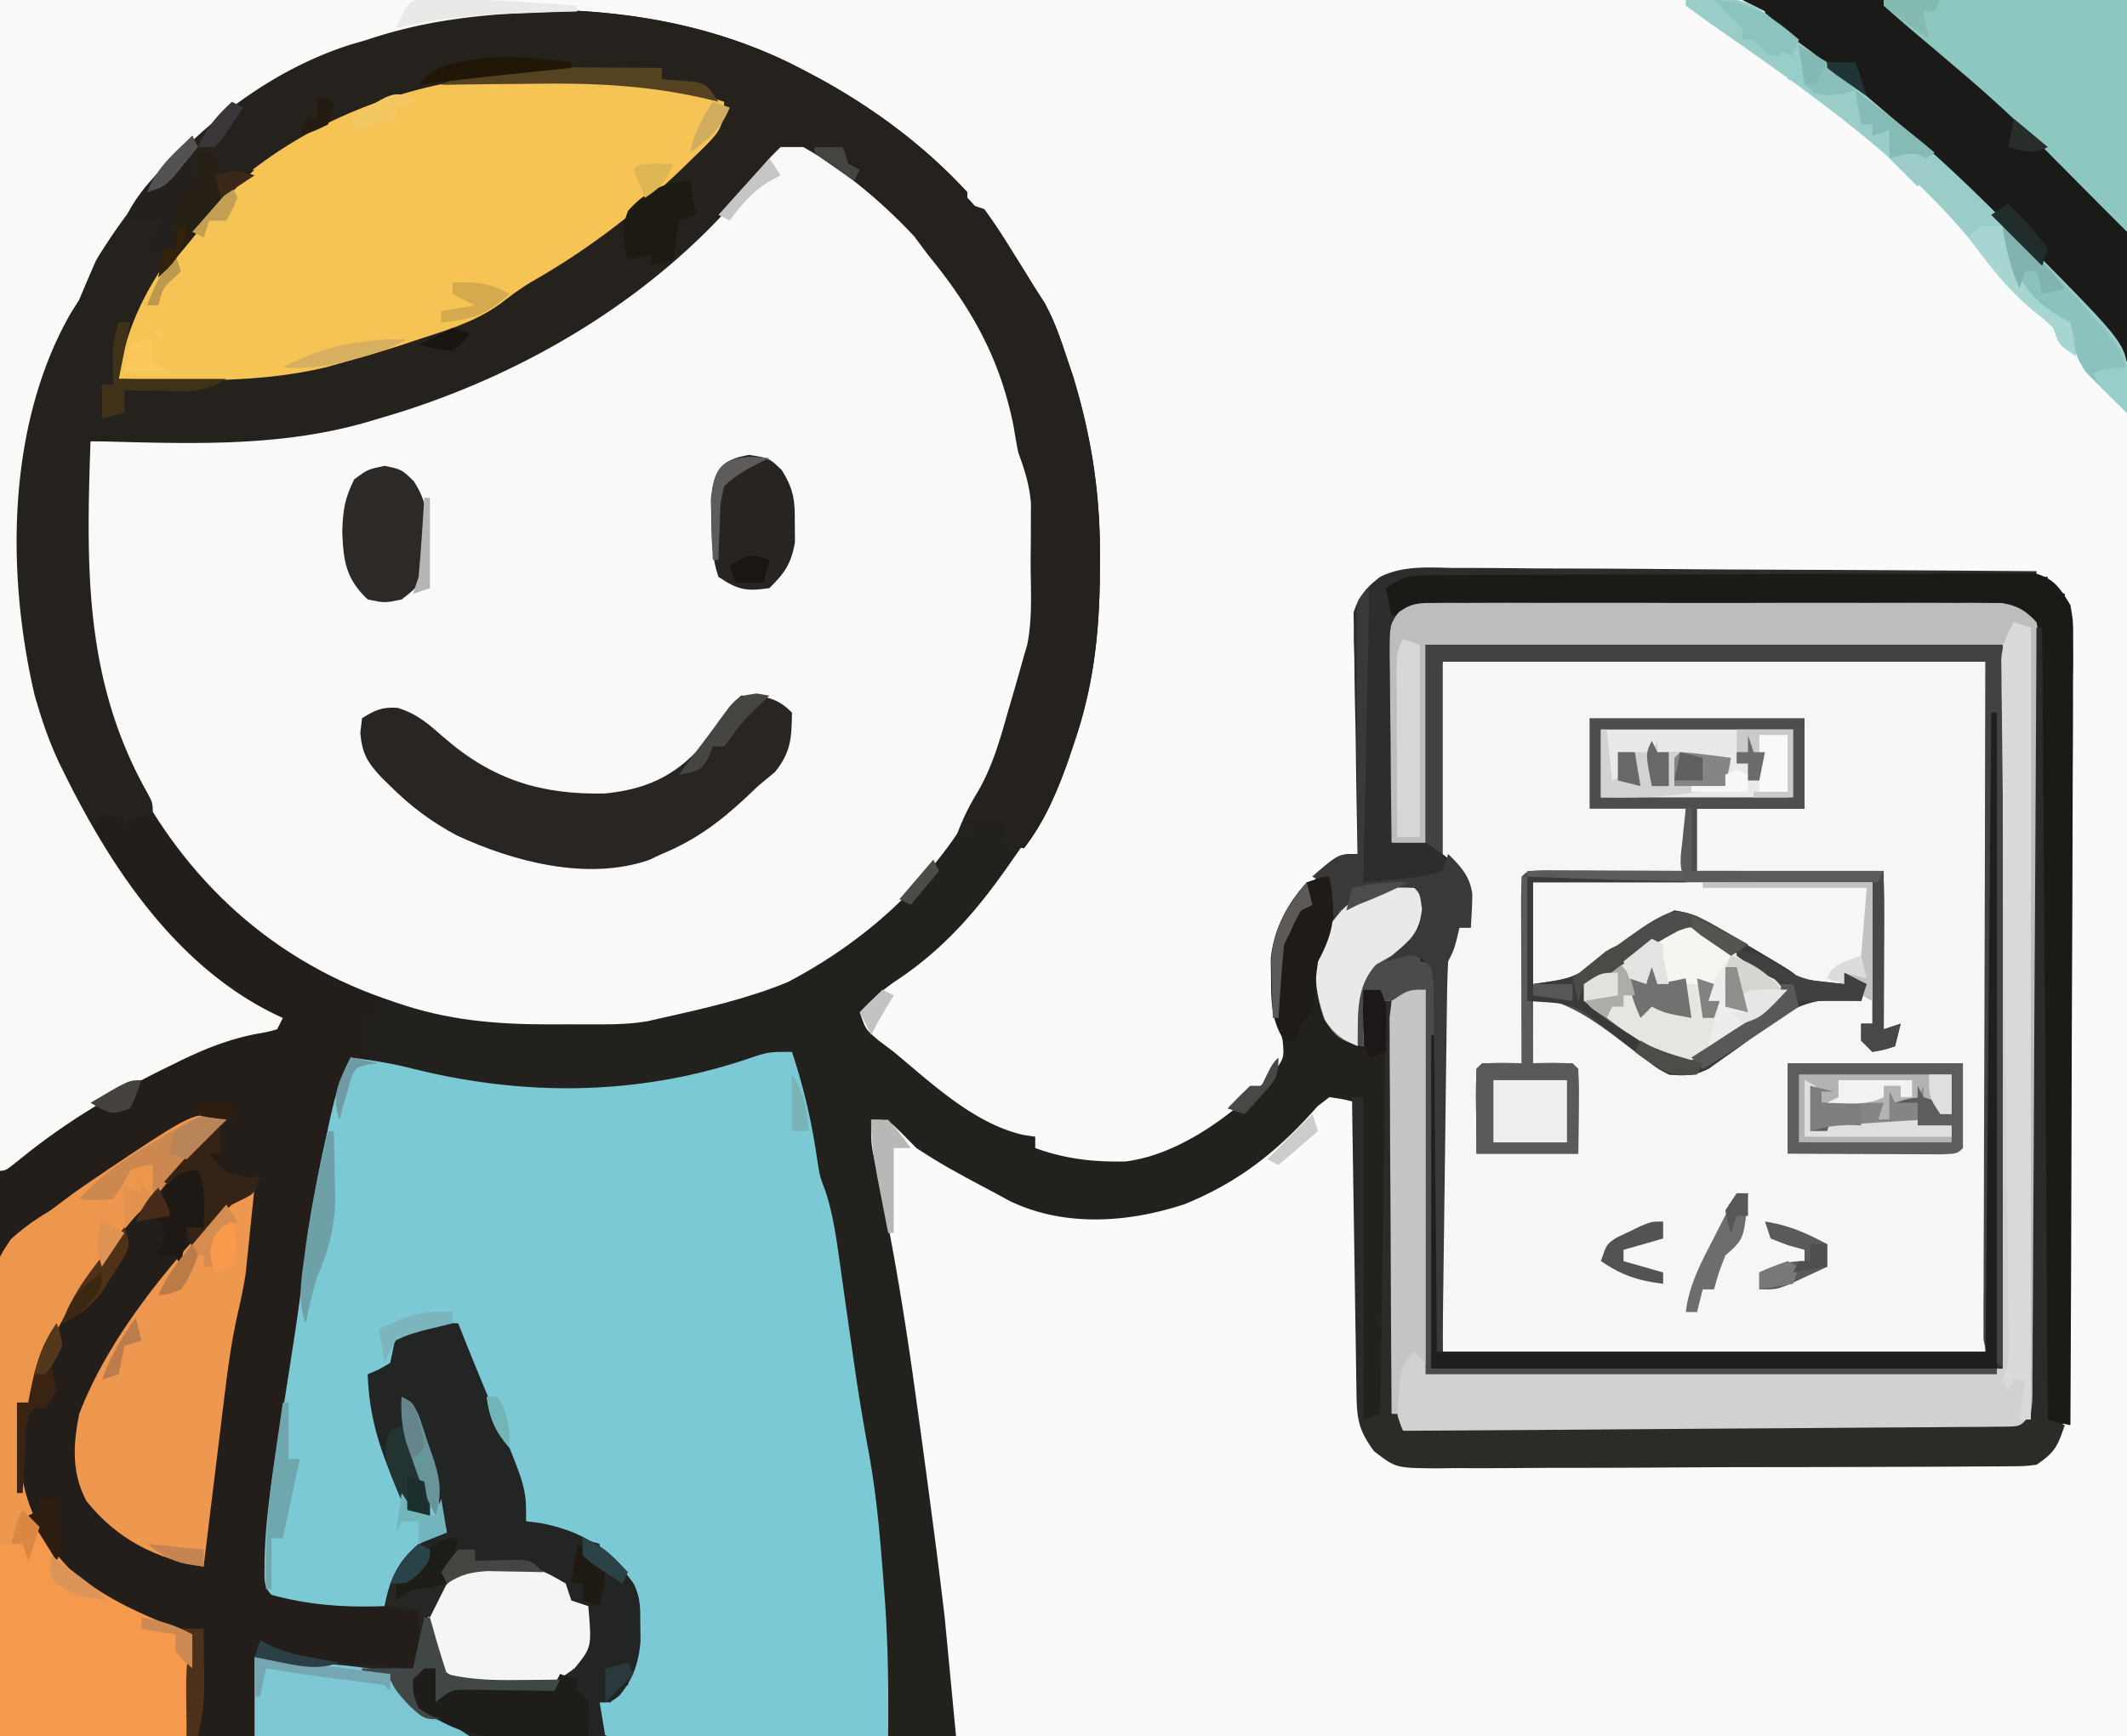
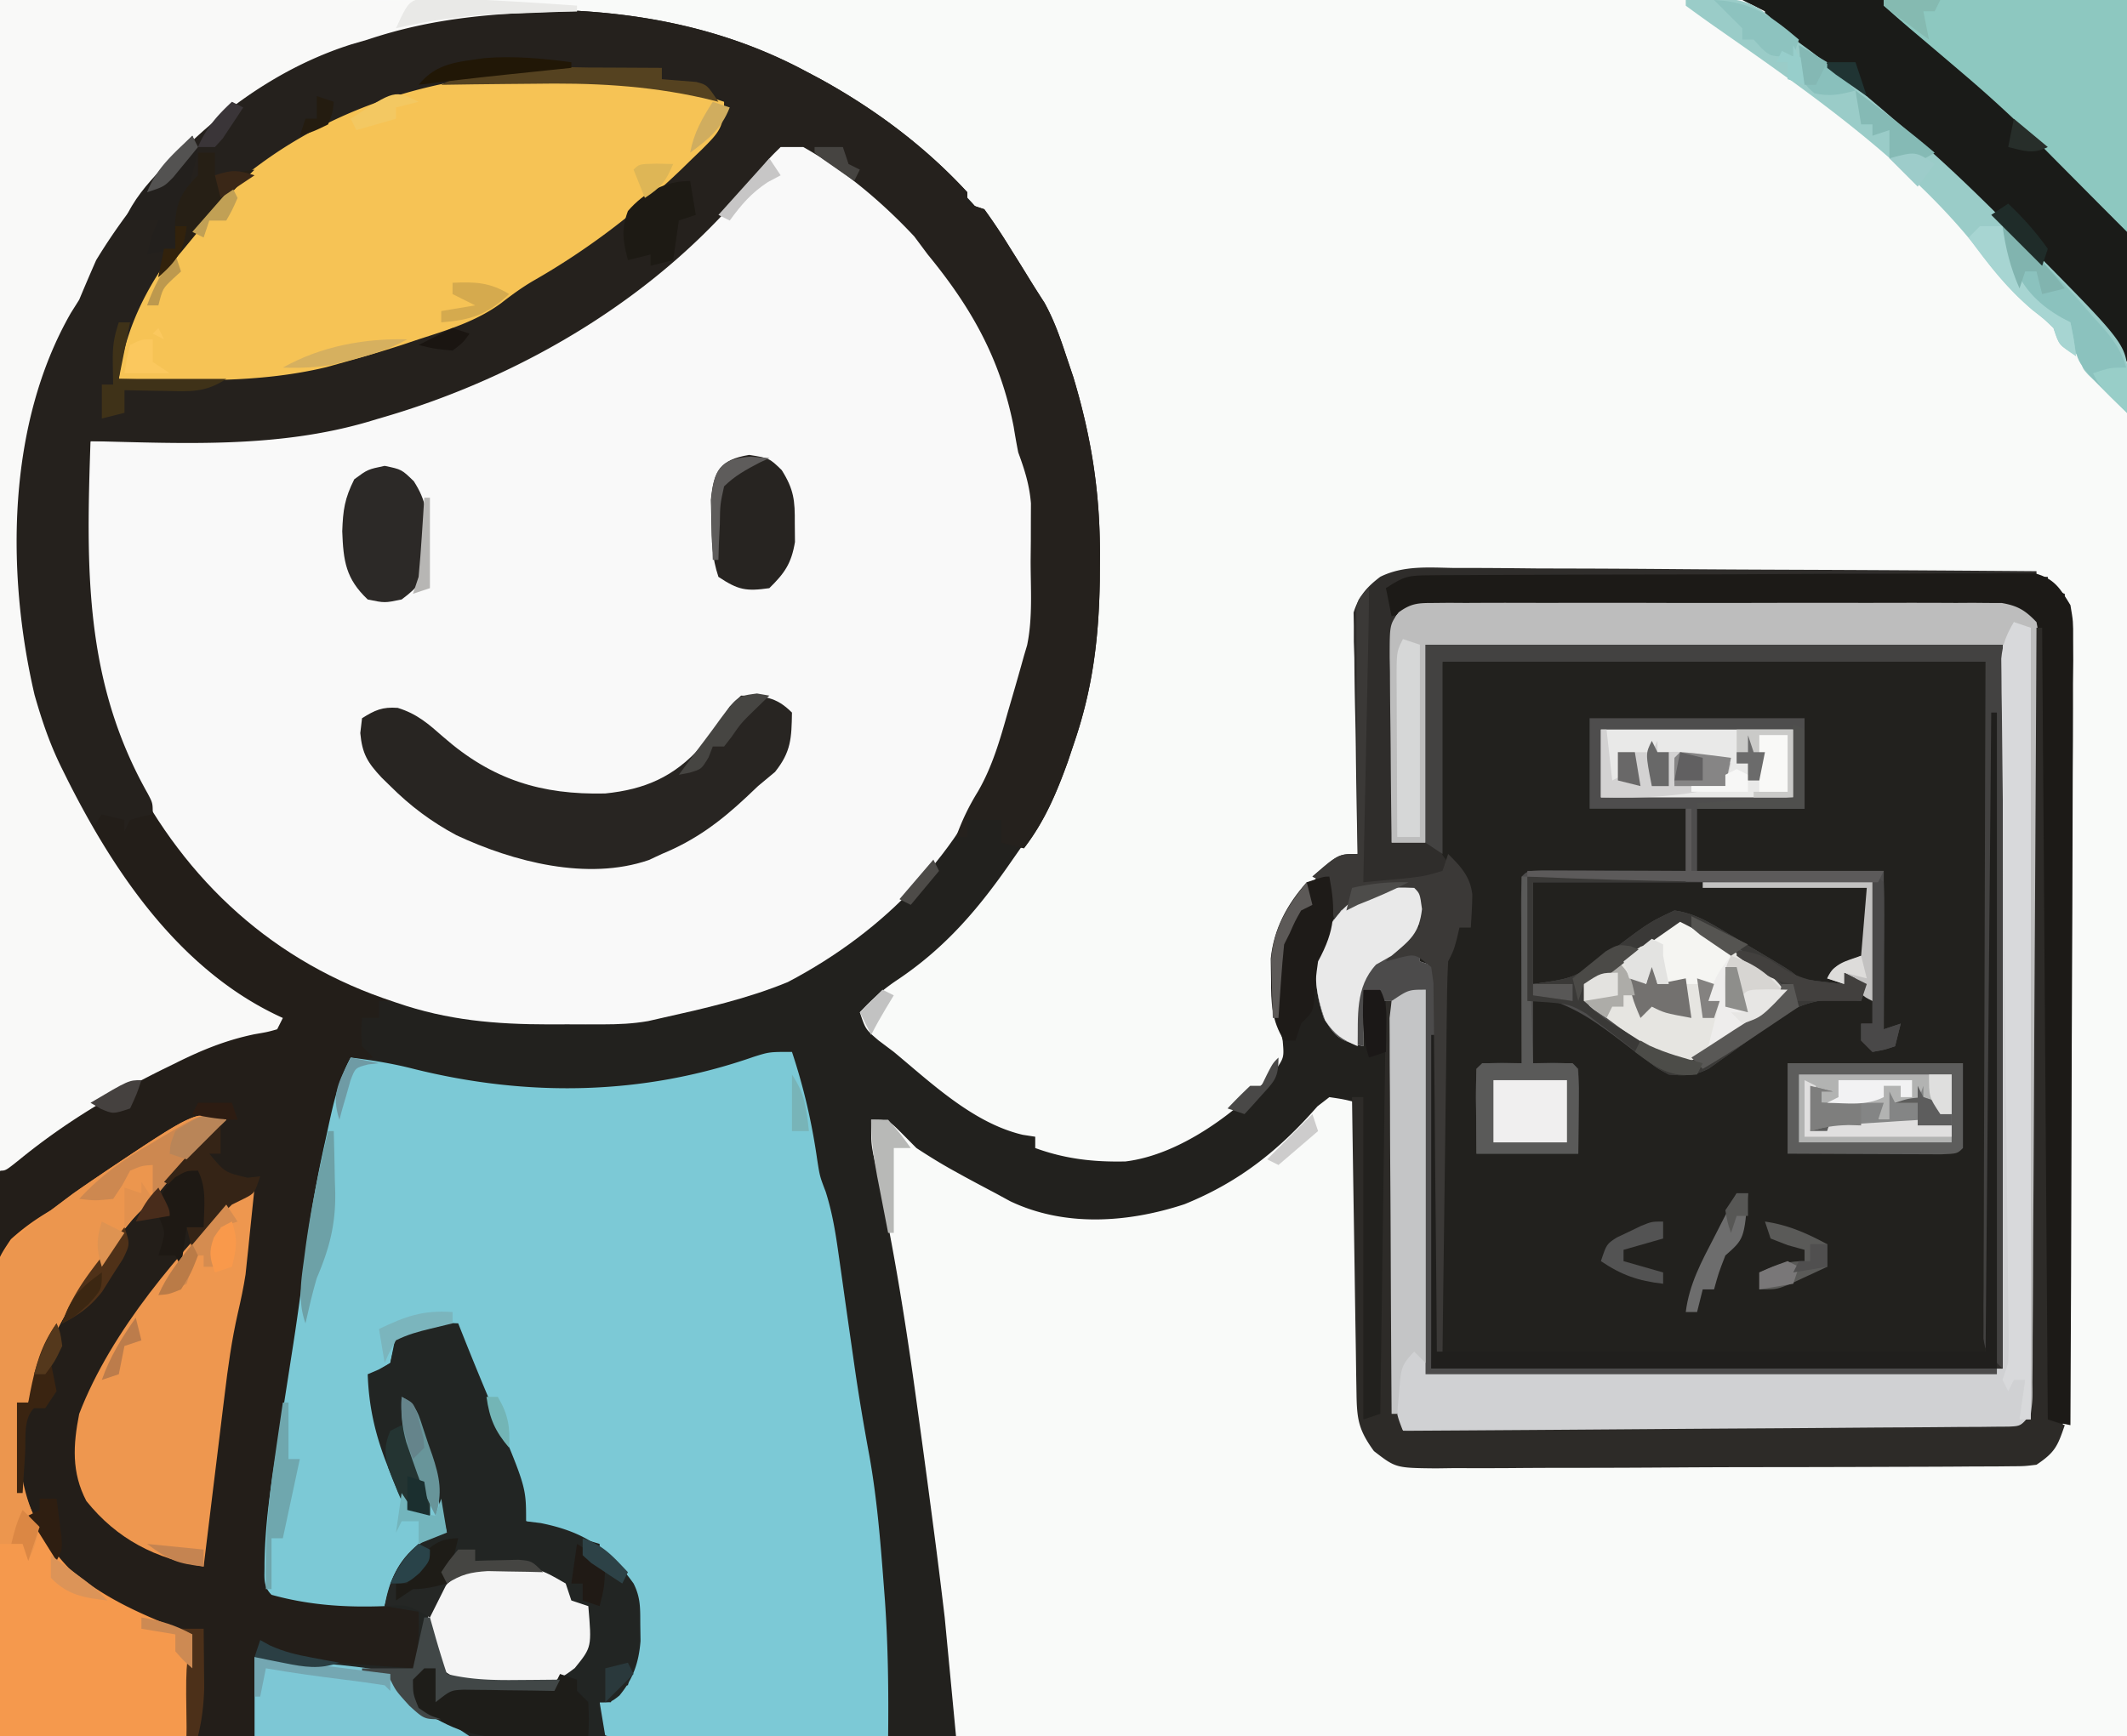
<svg xmlns="http://www.w3.org/2000/svg" width="376" height="307">
  <path fill="#22211E" d="M0 0h376v307H0z" />
  <path fill="#F9FAF9" d="M0 0h376v307H169l-2-21c-.633-5.34-1.29-10.67-2-16l-.64-4.867c-.707-5.359-1.435-10.715-2.173-16.07l-.39-2.846c-1.96-14.174-4.257-28.19-7.433-42.15C154 202 154 202 154 198c3 0 3 0 5.27 2.246L162 203c2.219 1.455 4.373 2.788 6.688 4.063l1.88 1.039c1.804.98 3.616 1.941 5.432 2.898l2.574 1.402c9.668 4.612 20.858 3.806 30.801.536 9.685-3.925 16.667-9.496 23.52-17.313L235 194c2.632.398 2.632.398 5 1l.018 2.13q.087 9.954.218 19.907c.044 3.41.084 6.822.11 10.233.031 3.924.086 7.849.142 11.773l.02 3.7.06 3.457.033 3.035c.466 3.23 1.49 5.138 3.399 7.765 2.39 1.195 3.873 1.133 6.541 1.147l2.898.022 3.19.008 3.35.02q5.506.028 11.013.041l3.79.013q8.904.028 17.806.041 10.28.015 20.56.077c5.933.034 11.867.045 17.802.05q3.787.007 7.576.034c3.53.025 7.057.024 10.587.017l3.177.039c5.54.054 5.54.054 10.328-2.413 2.357-3.574 2.506-5.633 2.502-9.917l.004-3.757-.01-4.143v-4.346q-.001-5.91-.013-11.82c-.006-4.114-.006-8.229-.008-12.343q-.005-11.692-.021-23.385-.016-13.31-.022-26.619-.016-27.382-.05-54.766l-3-1v-2q-22.557-.141-45.115-.207-10.474-.028-20.947-.095c-6.737-.044-13.474-.067-20.21-.078q-3.86-.01-7.717-.043c-3.598-.029-7.196-.033-10.795-.031l-3.232-.044c-4.423.025-7.228.081-11.15 2.244-2.067 2.54-2.442 3.546-2.382 6.775l.009 2.69.078 2.883.008 6.058q.05 4.77.134 9.54c.044 3.072.047 6.142.046 9.214l.09 2.882c-.01 2.588-.071 4.733-.817 7.212-2.211 2.071-4.139 2.803-7 4-1.977 1.945-1.977 1.945-3.375 4.063l-1.46 2.035c-2.37 3.87-2.3 7.216-2.29 11.652l.008 3.793c.09 2.654.308 4.946.867 7.52.25 2.937.25 2.937-1.414 5.37-6.468 7.106-16.618 14.749-26.383 15.938-5.662.12-10.634-.437-15.953-2.371v-2l-2.207-.34c-8.726-2.062-16.057-9.067-22.793-14.66l-2.73-2.055C153 182 153 182 152 179c2.122-2.286 4.137-4.09 6.75-5.812 8.548-5.754 14.421-12.718 20.25-21.188l1.914-2.738c12.912-20.108 15.48-48.21 11.11-71.367C189.093 65.087 183.813 54.197 177 43l-1.164-1.922c-2.222-3.504-4.808-6.252-7.836-9.078l-1.828-1.773C142.768 8.297 114.414 1.91 83.085 2.812 76.72 3.2 70.991 4.835 65 7l-2.852.84C43.02 13.82 27.223 29.206 17 46a387 387 0 0 0-3 7l-1.457 2.313c-11.312 19.703-11.472 45.919-6.438 67.55C7.423 127.484 8.848 131.695 11 136l.964 1.944c8.485 16.849 20.21 34 38.036 42.056l-1 2c-1.75.492-1.75.492-4 .875-5.093 1.058-9.354 2.809-14 5.125l-1.846.903c-9.342 4.602-17.74 9.631-25.81 16.226C1 207 1 207 0 207z" />
  <path fill="#231E19" d="m92.438 1.688 3.48.01c16.262.206 31.887 3.103 46.332 10.802l2.47 1.307C154.452 19.122 163.47 25.817 171 34v2l3 1a106 106 0 0 1 4.5 6.75l1.184 1.883a422 422 0 0 1 2.283 3.685c.867 1.411 1.76 2.807 2.658 4.198 1.7 3.07 2.774 6.152 3.875 9.484l1.219 3.625c3.263 10.795 4.81 20.829 4.719 32.125l-.021 3.988c-.164 9.953-1.234 18.846-4.417 28.262l-1.238 3.695c-2.014 5.574-4.134 10.602-7.762 15.305l-4-1v-4h-6v3h-2c1.06-2.916 2.244-5.395 3.879-8.047 2.58-4.47 3.91-9.198 5.309-14.14l.787-2.694c.689-2.37 1.369-4.74 2.025-7.119l.569-1.916c1.008-4.871.616-10.005.619-14.959l.037-3.55.005-3.442.013-3.129c-.265-3.273-1.114-5.93-2.243-9.004a123 123 0 0 1-.812-4.562C176.805 63.4 171.735 54.419 164 45l-2.375-3.187C156.012 35.798 149.204 30.04 142 26h-4c-2.234 2.193-2.234 2.193-4.312 5.063C117.199 52.013 92.468 66.709 67 74l-2.007.603C48.99 79.262 32.491 78.397 16 78c-1.177 27.612-1.177 27.612 6 54l.876 2.044C31.562 153.73 46.289 166.806 66 175c1.34.655 2.675 1.317 4 2h-3v3h-3c-.167 2.416-.167 2.416 0 5l2 2-4 1c-4.238 15.796-7.125 31.777-9.207 47.988a637 637 0 0 1-1.867 13.242l-.559 3.75q-.54 3.609-1.097 7.215C48.235 267.19 47.768 273.932 48 281c6.656 1.433 13.211 2.451 20 3l.563-3.125c1.298-4.652 4.459-7.314 8.437-9.875h2c-2.975-11.665-2.975-11.665-7-23 .46 5.16 1.324 9.382 3.379 14.14C76 264 76 264 76 268c-1.8-.062-1.8-.062-4-1a51 51 0 0 1-3.187-7l-.792-2.051C66.165 252.946 65.188 248.356 65 243l1.969-.844L69 241l.5-2.5c.5-2.5.5-2.5 2.125-3.812 3.173-.919 6.091-.814 9.375-.688a607.044 607.044 0 0 0 6.563 16C93 263.006 93 263.006 93 269l2.563.313c7.68 1.536 11.958 4.449 16.437 10.687 1.28 2.56 1.168 4.455 1.188 7.313l.042 2.863c-.31 3.812-1.285 6.683-3.73 9.637C108 301 108 301 106 301l1 6H0l-.625-49.5-.276-15.6c-.045-6.311-.045-6.311-.053-9.27q-.024-3.086-.102-6.17c-.409-17.371-.409-17.371 3.226-22.554C4.707 201.84 7.054 200.397 10 199a167 167 0 0 0 3.504-2.355c3.16-1.893 6.318-3.784 9.496-5.645l2.477-1.473C32.892 185.243 40.398 181.748 49 181a485 485 0 0 0-6.883-5.094C23.104 161.92 7.974 140.676 3.782 117 .716 95.428.804 70.385 14 52l1.313-3.25C22.352 31.623 39.603 16.744 56 9c5.232-2.002 10.596-3.54 16-5l3.707-1.117c5.512-1.35 11.086-1.223 16.73-1.195" />
  <path fill="#F9F9F9" d="M138 25c4.729.48 7.264 1.559 10.875 4.625l2.617 2.215L154 34l2.07 1.629C165.237 43.033 172.442 53.185 177 64l.89 2.043c1.814 4.453 2.823 8.935 3.68 13.66.381 2.23.381 2.23.94 4.1 3.36 15.06.768 31.94-4.51 46.197l-.941 2.64c-7.309 18.223-20.532 31.942-37.79 41.012-7.14 2.943-14.744 4.668-22.269 6.348l-2.427.553c-2.715.472-5.24.576-7.995.58l-3.11.004-3.218-.012-3.172.012c-9.517-.012-17.93-.717-26.953-3.825l-2.377-.813c-20.953-7.387-36.167-22.194-45.764-42.058C14.627 118.328 10.757 95.425 16 78l2.525.003C60.6 77.871 98.17 66.683 128.57 36.49c3.442-3.589 6.494-7.482 9.429-11.49" />
-   <path fill="#F6F6F5" d="M255 117h96v123h-96l-.187-34.625-.083-10.909c-.014-4.416-.014-4.416-.016-6.487a580 580 0 0 0-.03-4.315 618 618 0 0 1-.025-6.557l-.02-3.728c.397-3.72 1.5-6.161 3.361-9.379h2c-.256-1.607-.53-3.21-.812-4.812l-.458-2.708c-.625-2.854-.625-2.854-3.73-5.48z" />
  <path fill="#25211D" d="m92.438 1.688 3.48.01c16.262.206 31.887 3.103 46.332 10.802l2.47 1.307C154.452 19.122 163.47 25.817 171 34v2l3 1a106 106 0 0 1 4.5 6.75l1.184 1.883a422 422 0 0 1 2.283 3.685c.867 1.411 1.76 2.807 2.658 4.198 1.7 3.07 2.774 6.152 3.875 9.484l1.219 3.625c3.263 10.795 4.81 20.829 4.719 32.125l-.021 3.988c-.164 9.953-1.234 18.846-4.417 28.262l-1.238 3.695c-2.014 5.574-4.134 10.602-7.762 15.305l-4-1v-4h-6v3h-2c1.06-2.916 2.244-5.395 3.879-8.047 2.58-4.47 3.91-9.198 5.309-14.14l.787-2.694c.689-2.37 1.369-4.74 2.025-7.119l.569-1.916c1.008-4.871.616-10.005.619-14.959l.037-3.55.005-3.442.013-3.129c-.265-3.273-1.114-5.93-2.243-9.004a123 123 0 0 1-.812-4.562C176.805 63.4 171.735 54.419 164 45l-2.375-3.187C156.012 35.798 149.204 30.04 142 26h-4c-2.234 2.193-2.234 2.193-4.312 5.063C117.199 52.013 92.468 66.709 67 74l-2.007.603C48.99 79.262 32.491 78.397 16 78c-.754 22.199-1.172 42.37 10.117 62.32C27 142 27 142 27 144l-1.937.375L23 145l-1 2v-2l-4-1-2 3a2245 2245 0 0 1-3.812-7.5l-1.08-2.11C-.018 115.347-.316 88.523 7.157 65.234 8.889 60.274 10.945 56.257 14 52l1.313-3.25C22.352 31.623 39.603 16.744 56 9c5.232-2.002 10.596-3.54 16-5l3.707-1.117c5.512-1.35 11.086-1.223 16.73-1.195" />
  <path fill="#7CC9D6" d="M140 186c2.101 6.332 3.535 12.534 4.473 19.14.453 2.875.453 2.875 1.486 5.577 1.13 3.565 1.703 6.97 2.225 10.674l.303 2.113c.322 2.248.636 4.497.95 6.746q.66 4.65 1.329 9.3l.325 2.279c.754 5.226 1.637 10.417 2.596 15.608 1.317 7.395 1.932 14.828 2.5 22.313l.255 3.338c.55 7.978.646 15.916.558 23.912q-10.654.037-21.307.055-3.628.008-7.255.02c-3.468.013-6.935.018-10.403.023l-3.298.015h-3.034l-2.685.007C107 307 107 307 106 306a100 100 0 0 1 0-5h2l1-3h2c1.409-6.271 2.265-13.048-.312-19.062-1.726-2.154-1.726-2.154-4.688-3.938v-2l-2.082-.621-2.73-.817-2.708-.808A216 216 0 0 1 93 269a82 82 0 0 1-2.437-7.5c-1.563-5.354-3.251-10.412-5.649-15.46-1.602-3.575-2.749-7.305-3.914-11.04-5.864-.375-5.864-.375-11 2a70 70 0 0 0-1 4l-3 2c.217 6.18 1.634 11.292 3.875 17l.778 2.033c.692 1.696 1.512 3.338 2.347 4.967l3 1a3519 3519 0 0 0-2.2-7.395 136 136 0 0 0-1.987-5.918c-.821-2.714-.979-4.87-.813-7.687 2.755 1.377 2.957 3.22 3.904 6.017l.659 2.046.676 2.058c1.487 4.663 2.463 9.006 2.761 13.879l-1.645 1.066c-5.073 3.501-7.47 6.046-9.355 11.934-6.882.264-13.335-.155-20-2-1.584-1.584-1.204-3.124-1.242-5.332.083-8.88 1.724-17.608 3.117-26.356q.813-5.192 1.617-10.386l.4-2.56a441 441 0 0 0 2.147-15.87c.808-6.677 1.985-13.187 3.461-19.746l.645-3.004c.928-4.21 1.781-7.938 3.855-11.746 3.738.467 7.345 1.043 10.996 1.973 20.124 5.035 40.58 4.765 60.246-2.106C136 186 136 186 140 186" />
  <path fill="#F9F9F8" d="M0 0c86 0 86 0 102 1v1l-1.781.028C87.869 2.274 76.782 3.054 65 7l-2.867.836C43.007 13.878 27.237 29.182 17 46a387 387 0 0 0-3 7l-1.457 2.313c-11.312 19.703-11.472 45.919-6.438 67.55C7.423 127.484 8.848 131.695 11 136l.964 1.944c8.485 16.849 20.21 34 38.036 42.056l-1 2c-1.75.492-1.75.492-4 .875-5.093 1.058-9.354 2.809-14 5.125l-1.846.903c-9.342 4.602-17.74 9.631-25.81 16.226C1 207 1 207 0 207z" />
  <path fill="#D0D1D3" d="m253.396 106.619 2.723-.026 2.98.019 3.145-.016c3.438-.013 6.876-.005 10.315.006q3.577-.003 7.155-.01 7.504-.005 15.008.017c6.417.017 12.834.007 19.252-.01 4.926-.012 9.853-.008 14.78 0q3.549.003 7.099-.008c3.306-.007 6.612.004 9.918.02l2.974-.018 2.732.026 2.368.003c2.845.499 4.158 1.288 6.155 3.378.5 2.547.5 2.547.501 5.656l.03 3.569-.03 3.92q.006 2.062.017 4.124c.014 3.736.003 7.47-.014 11.206-.013 3.907-.007 7.813-.003 11.72q.002 9.84-.034 19.681c-.027 7.588-.029 15.177-.017 22.765q.014 10.942-.01 21.886-.007 4.66 0 9.32.006 5.487-.028 10.972a781 781 0 0 0 .006 5.956l-.03 3.57-.008 3.108C360 250 360 250 358.756 251.83c-2.23 1.486-3.569 1.547-6.241 1.551l-2.783.026-3.047-.019-3.213.016c-3.513.013-7.025.005-10.538-.006q-3.653.003-7.305.01-7.658.005-15.315-.017a3678 3678 0 0 0-19.67.01c-5.028.012-10.055.008-15.083 0q-3.627-.004-7.255.008c-3.374.007-6.747-.004-10.12-.02l-3.053.018-2.775-.026-2.418-.003L248 253c-2.481-3.722-2.242-5.597-2.227-10.042V240.8c0-2.353.016-4.707.032-7.06l.008-4.898c.008-4.296.028-8.591.05-12.887.02-4.384.03-8.768.04-13.151.02-8.601.055-17.202.097-25.803h-2v-2h-3v10c-4.32-1.08-4.795-1.43-7-5-1.535-4.604-1.957-9.41-.246-14.04 1.864-3.434 3.718-6.244 7.246-7.96 2.99-.58 5.951-.975 9-1 1 1 1 1 1.375 3.75-.49 4.242-2.193 5.546-5.375 8.25l5-1v2l3 1-1 71h101V114H252v35h-6q-.111-8.249-.165-16.498a967 967 0 0 0-.061-5.613 938 938 0 0 1-.067-8.065c-.015-.837-.03-1.675-.047-2.538-.002-5.814-.002-5.814 1.587-8.007 2.207-1.61 3.431-1.656 6.149-1.66" />
  <path fill="#F6C355" d="M128 18c0 4.554-.874 5.362-3.962 8.467l-1.725 1.658-1.771 1.73c-8.023 7.701-16.677 14.332-26.35 19.844-2.012 1.194-3.79 2.487-5.63 3.926C84.15 56.845 79.157 58.339 74 60l-3.07 1.031A247 247 0 0 1 61 64l-3.281.918C45.606 67.823 33.379 67.287 21 67c1.754-14.728 11.962-26.974 22.938-36.437C67.366 12.151 99.826 8.467 128 18" />
  <path fill="#222523" d="m81 234 .7 1.766A607 607 0 0 0 87.561 250C93 263.006 93 263.006 93 269l2.563.313c7.68 1.536 11.958 4.449 16.437 10.687 1.28 2.56 1.168 4.455 1.188 7.313l.042 2.863c-.31 3.812-1.285 6.683-3.73 9.637C108 301 108 301 106 301l1 6H45v-14l28 2c1.158-3.473 1.069-6.36 1-10l-6-1c1.036-5.757 2.817-8.26 7.344-11.934C77 271 77 271 79 271c-2.975-11.665-2.975-11.665-7-23 .46 5.16 1.324 9.382 3.379 14.14C76 264 76 264 76 268c-1.8-.062-1.8-.062-4-1a51 51 0 0 1-3.187-7l-.792-2.051C66.165 252.946 65.188 248.356 65 243l1.969-.844L69 241l.5-2.5c.5-2.5.5-2.5 2.125-3.812 3.173-.919 6.091-.814 9.375-.688" />
  <path fill="#1A1B18" d="M308 0h68v64c-3.474-3.474-6.45-6.717-9.5-10.5-5.321-6.42-11.12-12.344-17-18.25l-2.623-2.65C340.894 26.644 334.607 21.247 328 16a4877 4877 0 0 1-5.312-4.312c-2.7-2.167-5.39-4.208-8.313-6.063L312 4V2z" />
  <path fill="#4E4D4D" d="M281 127h38v16h-19v11h33v28l3-1-1 4c-1.875.625-1.875.625-4 1l-2-2v-3h2v-25h-60v18c7.15-1.016 7.15-1.016 12.5-4.812 7.91-6.034 7.91-6.034 12.5-8.188 3.088.43 5.415 1.669 8.074 3.25l2.272 1.344 2.341 1.406 2.377 1.406c5.778 3.436 5.778 3.436 6.936 4.594 1.347.23 2.704.412 4.063.563L326 174v-2l4 2-1 3-1.836-.246c-8.074-.609-12.025 2.348-18.164 7.246a221 221 0 0 1-4.812 3.438l-2.083 1.496c-2.618 1.326-4.19 1.318-7.105 1.066-2.017-1.07-2.017-1.07-3.96-2.555-.72-.532-1.44-1.064-2.18-1.613l-2.235-1.707c-5.118-3.898-9.27-6.8-15.625-8.125v12l3.438-.062C278 188 278 188 279 189c.073 2.533.092 5.031.063 7.563L279 204h-18l-.062-7.437-.028-2.346c-.007-1.74.04-3.478.09-5.217 1-1 1-1 4.563-1.062L269 188l-.016-3.013q-.026-5.515-.039-11.031-.008-2.391-.02-4.781c-.013-2.287-.018-4.573-.023-6.859l-.015-2.171c0-1.716.051-3.43.113-5.145 1-1 1-1 3.684-1.114l3.539.016 3.818.01 4.022.025q2.016.008 4.033.014 4.952.018 9.904.049v-11h-17z" />
  <path fill="#2F2D2B" d="m257.146 100.432 3.372-.002c3.669.004 7.337.043 11.005.082q3.822.014 7.642.021c6.014.017 12.027.057 18.04.107 6.85.056 13.698.083 20.547.108 14.083.053 28.166.14 42.248.252v1l-1.74.013q-20.958.155-41.914.326-10.134.085-20.268.158-9.775.072-19.549.156-3.735.031-7.47.056-5.219.037-10.437.086l-3.141.017-2.868.03-2.495.02c-2.308.06-2.308.06-5.118 1.138l1.001 2.43c1.227 4.385 1.152 8.17.976 12.687l-.076 2.598c-.082 2.72-.179 5.44-.276 8.16q-.088 2.778-.172 5.555-.211 6.786-.453 13.57h6v-35h102v128H253c.188-35.375.188-35.375.27-46.552.01-3.301.01-3.301.016-6.602q.008-2.209.03-4.418c.023-2.228.026-4.455.025-6.683l.02-3.81L253 171c-2.781-2.334-2.781-2.334-5.687-1.625L245 170a125 125 0 0 1 4-6h2l-1-6c-1.418.115-2.834.243-4.25.375l-2.39.21c-2.48.436-4.22 1.099-6.36 2.415l-1 2-.875-3.438L234 156l-2-1c4.625-4 4.625-4 8-4l-.04-1.675c-.133-5.758-.224-11.517-.29-17.276q-.044-3.224-.123-6.446a617 617 0 0 1-.133-9.271l-.094-2.905-.001-2.729-.04-2.388c.897-2.874 2.335-4.514 4.725-6.324 4.136-2.043 8.625-1.631 13.142-1.554M255 117c-3.54 30.642-3.54 30.642 4 39 .74 2.72.808 5.161 1 8h-2c-2.646 4.574-3.37 7.844-3.34 13.107l-.002 2.105c.003 2.229.025 4.457.049 6.686q.007 2.076.01 4.152c.015 5.108.057 10.217.096 15.325L255 240h96V117z" />
  <path fill="#F5994D" d="m40 198-1.285 1.25C25.168 212.589 10.07 229.305 5 248H3c.029 11.47.825 20.508 9.129 29.238C18.69 282.978 25.972 285.852 34 289l-1 18H0a3392 3392 0 0 1-.466-32.833c-.047-5.083-.11-10.165-.213-15.248a967 967 0 0 1-.175-14.725 326 326 0 0 0-.098-5.607c-.365-14.622-.365-14.622 2.876-19.458C4.19 217.082 6.371 215.538 9 214a272 272 0 0 0 3.957-2.977q1.92-1.337 3.855-2.648l2.068-1.407C34.85 196.284 34.85 196.284 40 198" />
  <path fill="#1C1A17" d="m252.662 101.726 2.901-.03 3.179-.002 3.351-.026c3.666-.024 7.331-.032 10.997-.04l7.626-.026q7.998-.025 15.997-.028c6.162-.003 12.325-.033 18.488-.075 5.929-.039 11.858-.05 17.788-.051q3.784-.006 7.567-.038c3.525-.027 7.048-.022 10.573-.01l3.172-.044 2.91.03 2.525-.007c3.414.936 4.454 2.647 6.264 5.621.492 2.88.492 2.88.481 6.106l.017 3.718-.044 4.054q-.001 2.145.002 4.288c.001 3.874-.022 7.747-.05 11.62-.025 4.051-.028 8.102-.033 12.152-.012 7.668-.045 15.335-.085 23.003-.045 8.73-.067 17.46-.087 26.19-.042 17.957-.112 35.913-.201 53.869-1.938-.375-1.938-.375-4-1-1.307-2.614-1.128-4.531-1.131-7.46l-.012-3.513.001-3.874-.01-4.065q-.011-4.382-.017-8.765-.01-6.926-.041-13.852l-.029-7.137c-.042-10.752-.075-21.505-.087-32.258q-.011-10.875-.07-21.749-.032-5.757-.026-11.514.005-5.414-.037-10.827c-.01-1.959-.001-3.918.009-5.877l-.038-3.523-.007-3.067c-.292-2.623-.292-2.623-2.254-4.345-2.5-1.304-3.972-1.547-6.774-1.541l-2.732-.017-2.974.028-3.15-.007c-3.437-.003-6.875.016-10.312.035q-3.58.004-7.159.006-7.5.007-15.002.04c-6.419.029-12.837.04-19.256.044q-7.39.008-14.78.026l-7.101.015q-4.956.01-9.912.036l-2.98.003-2.723.018-2.367.009c-2.233.058-2.233.058-5.029 1.131l-1-5c3.19-2.127 4.001-2.254 7.662-2.274" />
  <path fill="#BDBDBD" d="m253.396 106.619 2.723-.026 2.98.019 3.145-.016c3.438-.013 6.876-.005 10.315.006q3.577-.003 7.155-.01 7.504-.005 15.008.017c6.417.017 12.834.007 19.252-.01 4.926-.012 9.853-.008 14.78 0q3.549.003 7.099-.008c3.306-.007 6.612.004 9.918.02l2.974-.018 2.732.026 2.368.003c2.846.499 4.159 1.286 6.155 3.378.492 2.556.492 2.556.481 5.676l.017 3.582-.044 3.934q-.001 2.07.002 4.14c.001 3.747-.023 7.495-.05 11.242-.025 3.916-.028 7.832-.033 11.748-.012 7.416-.045 14.832-.085 22.248a8692 8692 0 0 0-.087 25.327c-.042 17.368-.112 34.735-.201 52.103h-1l-1-139-2-1-1 4H252v35h-6q-.111-8.249-.165-16.498a967 967 0 0 0-.061-5.613 938 938 0 0 1-.067-8.065c-.015-.837-.03-1.675-.047-2.538-.002-5.814-.002-5.814 1.587-8.007 2.207-1.61 3.431-1.656 6.149-1.66" />
  <path fill="#EE974F" d="M43 210h2q-.428 4.219-.875 8.438l-.238 2.373-.254 2.373-.222 2.142c-.359 2.335-.836 4.574-1.37 6.873-1.085 4.783-1.748 9.563-2.33 14.43l-.328 2.652q-.509 4.14-1.008 8.281l-.695 5.659Q36.833 270.109 36 277c-8.4-1.303-15.326-4.836-20.73-11.582C12.62 260.374 12.92 255.474 14 250c5.676-14.775 17.828-28.828 29-40" />
  <path fill="#2D2B28" d="M360 111h1l1 140 3 1c-1.25 3.653-1.671 4.78-5 7-2.136.26-2.136.26-4.655.274l-2.897.03-3.174.002-3.346.026c-3.661.024-7.322.032-10.983.04l-7.619.026q-7.992.024-15.984.028c-6.155.003-12.309.033-18.464.075-5.924.039-11.848.05-17.772.051q-3.779.006-7.557.038c-3.522.027-7.042.022-10.564.01l-3.162.044c-7.082-.072-7.082-.072-10.947-3.056-2.698-3.722-3.012-5.58-3.081-10.14l-.06-3.518-.051-3.813-.063-3.892a5010 5010 0 0 1-.153-10.249q-.077-5.228-.161-10.456-.162-10.26-.307-20.52h2v57l3-1 1-73h1l.031 2.751q.147 12.825.308 25.648.084 6.592.158 13.186.072 6.36.156 12.721.031 2.429.056 4.858.037 3.398.086 6.794c.015 1.29.03 2.58.047 3.91.02 3.163.02 3.163 1.158 6.132q21.266-.125 42.532-.288 9.874-.076 19.747-.134 9.522-.056 19.043-.136 3.64-.029 7.28-.045c3.389-.017 6.777-.046 10.165-.078l3.067-.007c.92-.01 1.84-.022 2.787-.034l2.43-.016c2.185-.093 2.185-.093 3.949-2.262.315-2.526.315-2.526.278-5.517l.034-3.553.007-3.917.03-4.109c.028-3.725.043-7.45.056-11.175.015-3.89.042-7.78.068-11.671.047-7.37.083-14.74.116-22.11.039-8.39.088-16.779.138-25.168q.154-25.89.273-51.78" />
  <path fill="#282522" d="M131 123c3.994.069 6.131.131 9 3-.074 4.532-.153 6.941-3 10.5l-3 2.5-2.05 1.941c-4.649 4.36-9.053 7.638-14.95 10.059l-2.324 1.082c-10.853 3.723-23.947.3-33.988-4.394-4.436-2.375-8.131-5.14-11.688-8.688l-1.54-1.504c-2.492-2.667-3.432-4.198-3.772-7.871L64 127c2.277-1.433 3.59-2.03 6.305-1.832 3.46 1.068 5.416 2.826 8.132 5.207 8.592 7.504 17.255 10.186 28.536 9.93 7.012-.706 12.194-2.955 16.902-8.243 1.864-2.314 3.497-4.632 5.125-7.125z" />
  <path fill="#8DC8C0" d="M333 0h43v41a2312 2312 0 0 1-8.707-8.742l-4.106-4.133-2.04-2.066A233 233 0 0 0 347 13l-1.94-1.655a2188 2188 0 0 0-7.474-6.333A269 269 0 0 1 333 1z" />
  <path fill="#EC964E" d="m40 198-1.285 1.25C25.168 212.589 10.07 229.305 5 248H3q.134 3.813.313 7.625l.068 2.16C3.623 262.591 4.74 265.683 7 270c-.812 3.375-.812 3.375-2 6l-1-3H0a1259 1259 0 0 1-.494-21.35q-.068-3.63-.185-7.257c-.11-3.486-.16-6.968-.2-10.455l-.14-3.256c-.004-4.518.065-7.485 2.943-11.096C4.196 217.54 6.494 215.747 9 214l2.152-1.62c1.852-1.392 3.742-2.706 5.66-4.005l2.068-1.407C34.85 196.284 34.85 196.284 40 198" />
  <path fill="#434241" d="M252 114h102v128c-3-3-3-3-3.37-5.274l.01-2.718-.013-3.124.032-3.424v-3.607c0-3.264.016-6.528.037-9.793.019-3.41.02-6.822.024-10.233.01-6.46.034-12.92.064-19.38.037-8.075.053-16.15.07-24.226.029-14.407.089-28.814.146-43.221h-96v34l-3-2z" />
  <path fill="#9ACCC8" d="M298 0q2.374-.079 4.75-.125l2.672-.07C310.387.18 312.612 2.612 316 6q1.702 1.303 3.438 2.563c3.818 2.812 7.448 5.807 11.062 8.875l1.58 1.34c1.645 1.401 3.283 2.811 4.92 4.222l1.838 1.564c5.608 4.823 10.873 9.955 16.1 15.186l2.67 2.672c18.106 18.264 18.106 18.264 18.587 23.84l-.07 2.425-.055 2.45L376 73l-5-5-1.812-1.687C368 65 368 65 368 63l-1.937-.812C364 61 364 61 363 58c-1.63-1.575-1.63-1.575-3.625-3.125-3.8-3.208-6.717-6.651-9.637-10.664-12.39-15.76-30.438-28.219-46.748-39.615A284 284 0 0 1 298 1z" />
  <path fill="#D8D9DB" d="m356 110 3 1v140h-2l1-7h-2l-1 2-1-2 1-3c.075-1.717.089-3.437.069-5.155l-.03-3.233-.049-3.547-.039-3.736q-.042-4.021-.092-8.044-.076-6.36-.136-12.72-.18-18.083-.392-36.168-.115-9.988-.21-19.975-.06-6.323-.144-12.644c-.04-3.238-.067-6.476-.096-9.713l-.055-3.541-.022-3.242c-.01-.929-.02-1.858-.032-2.815.241-2.608.904-4.229 2.228-6.467" />
  <path fill="#4C4B4B" d="M250 157c1 1 1 1 1.375 3.75-.49 4.242-2.193 5.546-5.375 8.25l5-1v2l3 1-1 71h100v1H252v-68l-4 2h-4v-2h-3v10c-4.32-1.08-4.795-1.43-7-5-1.535-4.604-1.957-9.41-.246-14.04 2.274-4.19 4.672-7.047 9.184-8.648 2.396-.363 4.642-.443 7.062-.312" />
  <path fill="#5D5D5C" d="M316 188h31v15c-1 1-1 1-3.867 1.114l-3.793-.016-2.014-.005c-2.13-.005-4.259-.018-6.389-.03q-2.16-.008-4.322-.014c-3.538-.01-7.077-.03-10.615-.049z" />
  <path fill="#E6E5E1" d="M299.06 163.753 301 165l3.164 1.84q1.732 1.046 3.461 2.097l1.773 1.053c2.98 1.815 4.634 3.058 6.602 6.01a495 495 0 0 1-8 6l-2.36 1.77-2.327 1.667-2.137 1.56c-2.894 1.335-4.181 1.027-7.176.003-2.535-1.523-2.535-1.523-5.062-3.375l-2.536-1.836L284 180l-2.309-1.54L280 177v-3c2.48-2.29 5.413-3.993 8.25-5.813.777-.527 1.555-1.055 2.355-1.6.755-.488 1.509-.978 2.286-1.482l2.094-1.37C297 163 297 163 299.06 163.753" />
  <path fill="#F5F5F5" d="M95.18 277.566c1.882.747 1.882.747 4.82 2.434l1 3 3 1c.614 7.241.614 7.241-2.375 10.938-3.928 3.085-5.972 3.221-10.937 3.25l-3.426.042c-4.094-.289-7.002-1.1-10.074-3.855-1.73-3.457-1.975-6.645-1.188-10.375 4.403-7.583 11.07-8.541 19.18-6.434" />
  <path fill="#E9E9E8" d="M283 129h34v12h-34z" />
  <path fill="#C4C5C6" d="M252 175v66l-2-2c-2.398 2.398-2.343 3.333-2.625 6.625l-.227 2.477L247 250h-1q-.106-14.225-.155-28.45-.022-6.606-.071-13.21-.048-6.37-.059-12.741a746 746 0 0 0-.032-4.868 668 668 0 0 1-.024-6.803l-.02-3.916L246 177c3-2 3-2 6-2" />
  <path fill="#201F1D" d="M352 126h1v116H253v-59h1l1 56h96z" />
  <path fill="#7DC7D5" d="M45 293c3.922.342 7.834.722 11.75 1.125l3.367.281c8.296.9 8.296.9 11.426 4.602L73 302c3.488 1.793 3.488 1.793 7 3l3 2H45z" />
  <path fill="#3B3937" d="M242 104c0 2.615-.038 5.224-.092 7.839l-.06 2.972-.067 3.2-.067 3.284-.359 17.434L241 156q2.376-.214 4.75-.437l2.672-.247c3.355-.39 3.355-.39 6.578-1.316l1-3c2.214 2.214 3.866 3.93 4.266 7.113-.014 1.964-.133 3.927-.266 5.887h-2l-.437 1.875C257 168 257 168 256 170c-.12 2.185-.177 4.373-.205 6.561l-.03 2.04q-.047 3.345-.081 6.688l-.063 4.632q-.083 6.102-.153 12.202-.077 6.224-.161 12.447-.162 12.215-.307 24.43h-1l-.018-2.568q-.087-11.963-.218-23.927c-.044-4.1-.084-8.2-.11-12.301q-.04-5.933-.117-11.866a653 653 0 0 1-.035-4.533c-.01-2.112-.037-4.224-.07-6.336l-.033-3.647L253 171c-2.781-2.334-2.781-2.334-5.687-1.625L245 170a125 125 0 0 1 4-6h2l-1-6c-1.418.115-2.834.243-4.25.375l-2.39.21c-2.48.436-4.22 1.099-6.36 2.415l-1 2-.875-3.437L234 156l-2-1c4.625-4 4.625-4 8-4l-.013-1.695q-.066-8.71-.097-17.421-.016-3.254-.04-6.507a1895 1895 0 0 1-.045-9.338l-.032-2.951v-2.73l-.014-2.41C240 106 240 106 242 104" />
  <path fill="#5A5A59" d="M269 155h1l1 33h7c1 1 1 1 1.098 4.379q-.01 2.091-.036 4.184L279 204h-18l-.062-7.437-.028-2.346c-.007-1.74.04-3.478.09-5.217l1-1h7z" />
  <path fill="#3A3937" d="M270 155h28v1h-27v18c7.15-1.016 7.15-1.016 12.5-4.812 7.91-6.034 7.91-6.034 12.5-8.188 3.088.43 5.415 1.669 8.074 3.25l2.272 1.344 2.341 1.406 2.377 1.406c5.778 3.436 5.778 3.436 6.936 4.594 1.347.23 2.704.412 4.063.563L326 174v-2l4 2-1 3-1.836-.246c-8.074-.609-12.025 2.348-18.164 7.246a221 221 0 0 1-4.812 3.438l-2.083 1.496c-2.618 1.326-4.19 1.32-7.105 1.066-2.001-1.086-2.001-1.086-3.926-2.59l-2.166-1.627q-2.207-1.71-4.406-3.43l-2.178-1.63-1.935-1.508c-3.143-1.769-3.143-1.769-10.389-2.215zm20.063 12.375-1.92 1.25A951 951 0 0 0 280 174c.059 1.872.059 1.872 1 4 2.65 2.172 2.65 2.172 5.875 4.125l3.242 2.07L293 186l3 2c7.89-.571 14.884-7.373 20-13-12.22-11.03-12.22-11.03-25.937-7.625" />
  <path fill="#272421" d="M132.438 80.438C136 81 136 81 138.19 83.128c2.146 3.406 2.346 5.376 2.309 9.372l.031 3.344c-.638 3.792-1.806 5.48-4.531 8.156-4.113.588-5.504.33-9-2-1.154-3.463-1.204-6.288-1.25-9.937l-.078-3.715c.5-5.107 1.635-7.07 6.766-7.91" />
  <path fill="#2C2927" d="M68 82.375c3 .625 3 .625 5.156 2.723 2.268 3.569 2.38 5.763 2.344 9.965l.031 3.66c-.618 3.815-1.467 4.996-4.531 7.277-3 .625-3 .625-6 0-3.884-3.68-4.304-6.776-4.5-12.062.14-3.781.413-5.763 2.125-9.188C65 83 65 83 68 82.375" />
  <path fill="#E9E9E9" d="M250 157c1 1 1 1 1.375 3.75-.5 4.338-2.087 5.473-5.375 8.25l-2.75 1.563c-3.724 4.034-3.158 9.135-3.25 14.437-2.876-1.277-3.917-1.878-5.75-4.562-1.782-4.9-2.358-9.488-.488-14.465 2.249-4.205 4.667-7.06 9.176-8.66 2.396-.364 4.642-.444 7.062-.313" />
  <path fill="#1E1D19" d="m75 293 3 2c.188 2.625.188 2.625 0 5l2-2c1.88-.227 1.88-.227 4.133-.195l2.441.02 2.551.05 2.574.027c2.1.024 4.2.06 6.301.098l1-2 3 1v2l2 2c.125 3.125.125 3.125 0 6-3.375.088-6.75.14-10.125.188l-2.883.076c-7.07.073-11.08-1.323-16.992-5.264-1.187-3.125-1.187-3.125-2-6z" />
  <path fill="#B2B3B2" d="M318 190h27v7h-2l-1.312-1.562L340 194c-2.655.23-2.655.23-5 1l-1 3h-2v-2l-10-1v-2l-2-1v8h3l1-3v2l3.832-.254 4.98-.309 2.526-.17 2.432-.146 2.237-.143C342 198 342 198 345 199v3h-27z" />
  <path fill="#1E1B18" d="M235 155c1.14 6.181 1.052 9.366-2 15-.364 2.354-.558 4.67-.691 7.047C232 179 232 179 230 181l-1 3h-2c-2.25-3.603-2.299-6.68-2.312-10.875l-.051-3.617c.545-5.266 2.858-9.564 6.363-13.508 3-1 3-1 4-1" />
  <path fill="#8BC2BE" d="M354 40c5.968 4.825 11.005 10.181 16 16l1.906 2.105c3.728 4.406 4.715 7.424 4.305 13.208L376 73c-8.802-8.558-8.802-8.558-9.437-13.187L366 57c-2.295-1.135-2.295-1.135-5-2-4.945-3.68-5.812-7.167-6.738-12.988z" />
  <path fill="#F0EFEF" d="M264 191h13v11h-13z" />
  <path fill="#D3D2D2" d="M283 129h1l1 9 2-1-1-4h6l1-2v2l3.313-.062c3.73.063 6.184.894 9.687 2.062l-1 4c-7.459 1.848-14.32 2.179-22 2z" />
  <path fill="#D6D7D7" d="m248 113 3 1v34h-4a5174 5174 0 0 1-.055-13.99q-.008-2.38-.02-4.76c-.013-2.279-.018-4.557-.023-6.836l-.015-2.156c0-5.03 0-5.03 1.113-7.258" />
  <path fill="#F5F5F2" d="M297 163a120 120 0 0 1 9 5l-1 6h-12l-1-3-1 3-3-1-1-3z" />
  <path fill="#1D1A14" d="m122 32 1 6-3 1-1 7-4 1v-2l-4 1c-.862-3.37-1.228-5.387 0-8.687C113.838 34.03 117.575 32 122 32" />
  <path fill="#EEEDEC" d="M306 169c4.435 1.394 6.874 3.606 10 7-4.482 3.515-8.771 6.647-14 9l2-8h-2c.6-3.356 1.846-5.378 4-8" />
  <path fill="#494848" d="M301 155q6.595-.037 13.19-.055 2.244-.008 4.49-.02c2.147-.013 4.294-.018 6.441-.023l3.92-.016C332 155 332 155 333 156c.087 1.927.107 3.857.098 5.785l-.01 3.545-.026 3.732-.013 3.745q-.018 4.596-.049 9.193l3-1-1 4c-1.875.625-1.875.625-4 1l-2-2v-3h2v-25h-30z" />
  <path fill="#848585" d="m320 192 4 1h-2v2h11l-1 3h2v-5l1 2h4l1-3v2l3 1v2h2v2l-1.864-.016q-4.192-.029-8.386-.047l-2.934-.025-2.832-.01-2.602-.016c-2.269.109-4.208.478-6.382 1.114z" />
  <path fill="#23201D" d="M34 24c1.262 2.524.85 3.362.188 6.063l-.575 2.406L33 35q-.568 2.53-1.125 5.063L31 44l-5 1c.506-2.169 1-4 2-6h-6c1.57-3.682 3.864-6.255 6.563-9.187l2.44-2.668C33 25 33 25 34 24" />
  <path fill="#CD8850" d="m40 198-1.355 1.32c-2.983 2.938-5.876 5.868-8.52 9.118L28 211h-1v-5c-1.915.122-1.915.122-4 1l-1.375 2.563L20 212c-3.187.313-3.187.313-6 0 3.807-4.145 7.771-6.934 12.625-9.75l2.023-1.207c7.394-4.362 7.394-4.362 11.352-3.043" />
  <path fill="#352416" d="M38 199h1v5h-2c2.726 3.288 2.726 3.288 6.75 4.25L46 208c-1 3-1 3-2.828 3.93L41 213c-1.962 1.933-1.962 1.933-3.75 4.125l-1.86 2.195L34 221l-1-4h3l-1-10-4 3-2-1q2.214-2.505 4.438-5l2.496-2.812z" />
  <path fill="#261F15" d="M35 27h3v4l7-1-2.176 2.113c-2.87 2.87-5.446 5.934-8.011 9.075C30.225 46.775 30.225 46.775 28 49l1-5h2l-.125-3.25c.154-4.622.91-6.534 4.125-9.75z" />
  <path fill="#554220" d="m104 11.938 3.793.013q4.603.018 9.207.049v2l6.055.488C125 15 125 15 127 18l-2.65-.65c-10.222-2.299-19.843-2.715-30.287-2.538q-2.355.024-4.71.042c-3.784.032-7.569.084-11.353.146 7.87-4.229 17.316-3.122 26-3.062" />
  <path fill="#414747" d="M75 286h1l.938 3.313A170 170 0 0 0 79 296c4.283 1.056 8.43 1.117 12.813 1.063l2.1-.014q2.543-.02 5.087-.049l-1 2-3.832-.07q-2.49-.029-4.98-.055c-.834-.017-1.667-.034-2.526-.05l-2.432-.02-2.237-.032c-2.312.11-2.312.11-4.993 2.227v-6h-2l-2 2c.01 2.547.01 2.547 1 5 1.968 1.36 1.968 1.36 4 2-3 0-3 0-5.625-2.375C70 299 70 299 69 297c-2.527-.656-2.527-.656-5-1v-1h9z" />
  <path fill="#1E1914" d="M35 207c1.607 3.215 1.057 6.436 1 10h-3l-1 7-1-2h-3l.563-1.812c.658-2.352.658-2.352-.563-5.188.243-3.234.54-4.57 2.938-6.812C33 207 33 207 35 207" />
-   <path fill="#4D4C4A" d="M300 162q2.41 1.217 4.75 2.563l2.422 1.378c.603.35 1.206.7 1.828 1.059l-3 2-1.355-1.164-1.832-1.461-1.793-1.477c-2.04-1.16-2.04-1.16-4.407-.27-2.861 1.502-5.54 3.155-8.238 4.935-2.846 1.874-5.138 3.358-8.375 4.437l-1 3-1-4c17.105-12.744 17.105-12.744 22-11" />
  <path fill="#5C5A5A" d="M298 143h1v11h34l-1 2c-20.697.123-41.32-.065-62-1v-1h28z" />
  <path fill="#6DA1A7" d="M58 200h1c.082 2.834.14 5.665.188 8.5l.076 2.398c.07 5.698-1.05 9.897-3.264 15.102a88 88 0 0 0-1.187 4.5L54 234c-1.366-3.845-.789-7.428-.25-11.375l.275-2.113c.947-6.922 2.38-13.71 3.975-20.512" />
  <path fill="#3F3218" d="M21 57h2l-2 10h19c-3.68 2.454-6.444 2.228-10.687 2.125l-2.127-.027c-1.73-.024-3.458-.06-5.186-.098v4l-4 1v-6h2l-.062-3.812C19.89 61.359 20.083 59.75 21 57" />
  <path fill="#C3C2C1" d="M301 156h30v21c-2-1-2-1-3-4l-2-1v2l-3-1c1-2 1-2 6-4l1-12h-29z" />
  <path fill="#A7D5D2" d="M350 40h4l.875 2.688L356 46l.75 2.563c2.008 3.915 5.306 6.465 9.25 8.437.625 3.063.625 3.063 1 6-3-2-3-2-4-5-1.63-1.575-1.63-1.575-3.625-3.125C354.872 51.079 351.448 46.751 348 42z" />
  <path fill="#6D6D6D" d="M307 211h2c-.66 8.061-.66 8.061-4 11-1.2 3.1-1.2 3.1-2 6h-2l-1 4h-2c.616-4.96 2.798-8.937 5.063-13.312l1.142-2.245q1.39-2.724 2.795-5.443" />
  <path fill="#6FA7AE" d="M50 248h1v10h2l-3 14h-2v9h-1c-.204-7.712.36-15.064 1.5-22.687l.434-3.03Q49.456 251.64 50 248" />
  <path fill="#243432" d="M71 252c1.405 2.593 2.546 5.26 3.625 8 .26.66.52 1.32.79 2 .585 2 .585 2 .585 6-1.855-.2-1.855-.2-4-1-1.3-2.145-1.3-2.145-2.312-4.812l-1.051-2.645c-.673-2.688-.703-4.006.363-6.543z" />
  <path fill="#5A5A58" d="M312 216c4.128.607 7.332 2.038 11 4v4a563 563 0 0 1-4.312 2l-2.426 1.125C314 228 314 228 311 228v-3c2.906-1.257 4.796-2 8-2v-2l-2.937-.812L313 219z" />
  <path fill="#E0DFDF" d="m319 191 2 1-1 8h3l1-3v2l3.832-.254 4.98-.309 2.526-.17 2.432-.146 2.237-.143C342 198 342 198 345 199v2h-26z" />
  <path fill="#E9E9E7" d="m75.574-.523 3.114.148 3.46.133L86 0l4.414.242C94.28.462 98.14.722 102 1v1l-1.86.06c-2.84.097-5.677.206-8.515.315-.966.03-1.931.062-2.926.094A98 98 0 0 0 70 5C72.24.155 72.24.155 75.574-.523" />
  <path fill="#3A2411" d="M10 234c.625 1.813.625 1.813 1 4l-2 3 .5 2.5.5 2.5-2 3H6c-1.94 1.94-1.4 5.473-1.562 8.063l-.254 3.91L4 264H3v-16h2l.332-1.793c.927-4.62 1.892-8.295 4.668-12.207" />
  <path fill="#42403E" d="M307 168c3.328.391 5.04 1.028 7.813 3 3.96 2.485 6.573 2.682 11.187 3v-2l4 2-1 3h-12v-3l-1.625-.25c-3.228-1.02-5.652-2.77-8.375-4.75z" />
  <path fill="#73716F" d="m292 170 1 4 5-1 1 7c-4.75-.875-4.75-.875-7-2l-2 2c-1.257-2.906-2-4.796-2-8l3 2z" />
  <path fill="#252725" d="m74 273 2 1c0 2 0 2-1.875 4.125C72 280 72 280 70 280l1 2 1.188-1.562L74 279c2.688.313 2.688.313 5 1l-3 6-1.75-1c-2.449-1.27-2.449-1.27-6.25-1 1.12-4.85 2.133-7.778 6-11" />
  <path fill="#85BAB5" d="M328 16c4.788 3.536 9.465 7.145 14 11-2.354 1.43-3.48 2.087-6.25 1.625L334 28v-5l-3 1v-2h-2z" />
  <path fill="#D7D5D2" d="M306 169c3.937 1.312 6.227 2.92 9 6l-6 1v3l-4-1c-.125-6.75-.125-6.75 1-9" />
  <path fill="#CACAC8" d="M307 129h10v12h-7v-1h6v-10h-5l.563 2.313C312 135 312 135 311 138h-2v-3h-2z" />
  <path fill="#1E1C17" d="m81 272-2 8c-2.076.553-3.844 1-6 1l-3 2v-3h2l.75-1.75c2.096-3.773 3.783-6.25 8.25-6.25" />
  <path fill="#595856" d="M315 174h2l1 4q-2.842 1.908-5.687 3.813l-3.2 2.144A194 194 0 0 1 301 189l-2-2 3.246-2.082 4.192-2.73 2.142-1.37 2.041-1.338 1.889-1.221c1.79-1.29 1.79-1.29 2.49-4.259" />
  <path fill="#8DC3BF" d="M303 0c6.553.273 10.07 2.812 15 7l-1 3c-4 0-4 0-5.625-1.5L310 7h-2V5l-1-1z" />
  <path fill="#D58C50" d="m40 213 2 3-3 1-1 7h-2v-2h-2l-.187 2.375L33 227c-2.562 1.313-2.562 1.313-5 2 1.672-3.96 4.363-7.016 7.125-10.25l1.418-1.68Q38.267 215.031 40 213" />
  <path fill="#535353" d="M294 216v3l-7 2v2l7 2v2c-4.39-.51-7.337-1.522-11-4 1-3 1-3 2.777-4.168l2.16-1.02 2.153-1.042C292 216 292 216 294 216" />
  <path fill="#ADACA8" d="M286 170c2.139 2.139 2.427 3.133 3 6h-2v2h-2l-1 2c-2-1.312-2-1.312-4-3v-3c3-2.187 3-2.187 6-4" />
  <path fill="#4F4F4D" d="m317 128 2 1v14h-19v-1l17-1z" />
  <path fill="#F9F9F7" d="M311 130h5v10h-5z" />
  <path fill="#4C3019" d="M32 288h4q.039 3.344.063 6.688l.035 3.761c-.083 3.013-.39 5.634-1.098 8.551h-2c-.185-12.67-.185-12.67 1-18z" />
  <path fill="#74A7B2" d="m45 293 24 3v3l-1-1c-2.397-.378-4.78-.708-7.187-1-4.622-.577-9.223-1.2-13.813-2l-1 5h-1z" />
  <path fill="#868585" d="M297 133c1.525.09 3.047.245 4.563.438l2.503.308L306 134l-1 5h-9a100 100 0 0 1 0-5z" />
  <path fill="#4F3118" d="M22 217c1 3 1 3-.258 5.594l-1.867 2.906c-.6.96-1.201 1.918-1.82 2.906-2.136 2.697-4.016 4.038-7.055 5.594 1.471-4.357 3.83-7.72 6.625-11.312l1.273-1.667A817 817 0 0 1 22 217" />
  <path fill="#68959A" d="M71 247c2.792 1.396 3.03 3.346 4.002 6.176l.686 2.074.72 2.027C77.73 261.222 78.28 264 77 268c-1.713-3.218-2.95-6.488-4.125-9.937l-1.07-3.09c-.764-2.822-.965-5.07-.805-7.973" />
  <path fill="#7E7E7D" d="m320 192 4 1h-2v2h7v4l-2.25-.062c-2.455.055-4.411.369-6.75 1.062z" />
  <path fill="#81B4AF" d="M354 40c4.136 3.381 7.813 6.666 11 11l-4 1-1-4h-2l-1 3c-1.61-3.65-2.449-7.05-3-11" />
  <path fill="#464542" d="M133.813 122.625 136 123l-2.312 2.25c-2.644 2.574-2.644 2.574-4.375 5.063L128 132h-2l-.75 1.938C124 136 124 136 121.922 136.628L120 137c1.44-1.949 2.888-3.89 4.352-5.82a190 190 0 0 0 2.984-4.047c3.042-4.05 3.042-4.05 6.477-4.508" />
  <path fill="#211706" d="M101 11v1c-1.918.2-1.918.2-3.875.402L92 12.938l-2.543.263C84.296 13.741 79.147 14.34 74 15c3.19-3.909 6.857-4.015 11.637-4.727 5.193-.422 10.21.05 15.363.727" />
  <path fill="#B8B9B7" d="M154 198h3c2.188 2.5 2.188 2.5 4 5h-3v15h-1q-.756-3.874-1.5-7.75l-.434-2.21c-.655-3.433-1.066-6.532-1.066-10.04" />
  <path fill="#F2F2F3" d="M325 191h13v3h-2v-2h-3v2c-3.215 1.607-6.436 1.057-10 1l2-1z" />
  <path fill="#1B1817" d="M241 175h3c1.203 2.405 1.1 3.95 1.063 6.625l-.028 2.477L245 186l-3 1c-1.327-3.981-1.07-7.85-1-12" />
  <path fill="#5C5957" d="m231 156 1 4-2 1c-1.092 1.933-1.092 1.933-2 4l-1 2c-.23 2.204-.41 4.414-.562 6.625l-.254 3.602L226 180h-1c-.082-2.208-.14-4.416-.187-6.625l-.106-3.727c.445-5.536 2.858-9.396 6.293-13.648" />
  <path fill="#D5AA4E" d="M80 50c3.947-.18 6.598-.094 10 2-3.883 3.648-6.712 4.585-12 5v-2l6-1-4-2z" />
  <path fill="#89C0BC" d="M318 8c3.984 2.163 6.89 4.712 10 8-2.66.739-4.535 1.103-7.25.5-1.75-1.5-1.75-1.5-2.5-5.125z" />
  <path fill="#73B5BD" d="m71 264 2 3c2.06.724 2.06.724 4 1l1-3 1 6-5 2v-4h-3l-1 2z" />
  <path fill="#201A15" d="M102 273c2.563 1.563 2.563 1.563 5 4-.187 3.75-.187 3.75-1 7l-3-1v-3h-2z" />
  <path fill="#B98558" d="m40 198-7 7-3-1c.125-1.812.125-1.812 1-4 5.188-3.27 5.188-3.27 9-2" />
  <path fill="#454542" d="M81 274h3v2l2.117-.07 2.758-.055 2.742-.07C94 276 94 276 96 278l-2.703-.07-3.547-.055-3.516-.07c-3.062.185-4.676.587-7.234 2.195l-1-2c1.313-2 1.313-2 3-4" />
  <path fill="#85BAB1" d="M333 0h10l-1 2h-2l1 5a962 962 0 0 1-4-2.937l-2.25-1.653L333 1z" />
  <path fill="#2E1E11" d="M7 265h3c.195 1.457.38 2.916.563 4.375l.316 2.46C11 274 11 274 10 276l-5-8 2-1z" />
  <path fill="#7BB5BD" d="M80 232v2l-3.875.938c-2.226.538-4.072 1.036-6.125 2.062-1.134 2.017-1.134 2.017-2 4l-1-6c4.622-2.219 7.768-3.383 13-3" />
  <path fill="#4B4A47" d="M288.266 167.316 290 168a617 617 0 0 1-3.875 3l-2.18 1.688C282 174 282 174 280 174l-1 3-1-4a223 223 0 0 1 3.75-3.062l2.11-1.723C286 167 286 167 288.265 167.316" />
  <path fill="#E3E3E1" d="m292 166 2 1v2q.476 2.505 1 5h-2l-1-3-1 3-3-1-1-3z" />
  <path fill="#5E5C5B" d="M132.688 80.75 136 81l-1.75.813c-2.429 1.281-4.266 2.268-6.25 4.187-.701 3.186-.701 3.186-.75 6.688l-.172 3.574L127 99h-1c-.081-2.25-.14-4.5-.187-6.75l-.106-3.797c.454-5.347 1.514-7.332 6.98-7.703" />
  <path fill="#D6B05F" d="M72 60c-3.202 1.762-6.336 2.734-9.875 3.625-1.008.26-2.016.52-3.055.79-3.1.59-5.922.688-9.07.585 6.741-3.775 14.36-5.178 22-5" />
  <path fill="#1F2C29" d="M355 36c2.607 2.477 4.936 5.051 7 8l-1 3-9-9z" />
  <path fill="#E7E6E4" d="M312.563 174.938 316 175c-4.625 4.875-4.625 4.875-8 6l-2-2h3l-1-3c1-1 1-1 4.563-1.062" />
  <path fill="#98CEC8" d="M376 65v8c-4.875-4.75-4.875-4.75-6-7 3-1 3-1 6-1" />
  <path fill="#CD8A53" d="M25 286c3.344.557 6.033 1.352 9 3v6c-1.5-1.312-1.5-1.312-3-3v-3l-6-1z" />
  <path fill="#FBC85E" d="m28 58 1 2-2-1zm-1 2v4l3 2h-8c.375-2.437.375-2.437 1-5 2-1 2-1 4-1" />
  <path fill="#DC9458" d="M9 275q1.939 1.435 3.875 2.875l2.18 1.617C17 281 17 281 19 283c-4.128-.469-7.053-.94-10-4z" />
  <path fill="#4C4C48" d="m290 184 1.563.875c3.06 1.413 6.186 2.25 9.437 3.125l-1 2c-4.814.566-7.203-1.174-11-4z" />
  <path fill="#2B3F44" d="m46 290 1.672.93c2.533 1.164 4.84 1.69 7.578 2.195l2.703.508L60 294c-3.53 1.202-6.129.795-9.75.063l-2.984-.59L45 293z" />
  <path fill="#BC7C4B" d="m24 233 1 4-3 1-1 5-3 1c1.45-4.11 3.511-7.433 6-11" />
  <path fill="#F9994B" d="M41 216c1.097 3.29.8 4.713 0 8l-3 1c-.897-2.51-1.132-3.645-.187-6.187C39 217 39 217 41 216" />
  <path fill="#5D5D5D" d="m339 192 1 2 3 1v2h2v2h-6z" />
  <path fill="#494847" d="M226 187c0 3.59-.664 4.109-3 6.688l-1.687 1.886L220 197l-3-1a91 91 0 0 1 4-4h2l.938-1.937C225 188 225 188 226 187" />
-   <path fill="#5A5958" d="M298 143h1v11h8v1l-9 1c-1.364-2.728-.878-4.61-.562-7.625l.308-3.04z" />
-   <path fill="#191613" d="m136 99-1 4h-5l-1-3c3.625-2.125 3.625-2.125 7-1" />
  <path fill="#C7C6C6" d="m136 28 2 3-2.25 1.188c-2.948 1.942-4.681 3.977-6.75 6.812l-2-1z" />
  <path fill="#535251" d="m34 24 1 2a367 367 0 0 1-2.812 3.438l-1.583 1.933C29 33 29 33 26 34c1.65-4.292 4.738-6.88 8-10" />
  <path fill="#F3C862" d="m74 18-4 1v2l-7 2-1-2c7.778-5.111 7.778-5.111 12-3" />
  <path fill="#DB8744" d="m4 267 3 3-2 6-1-3H2c.506-2.169 1-4 2-6" />
  <path fill="#1B2F2F" d="m72 261 3 1 1 6-4-1z" />
  <path fill="#CDCCCC" d="m232 197 1 3-7 6-2-1z" />
  <path fill="#45413F" d="M25 191c-.812 2.438-.812 2.438-2 5-3 1-3 1-5.187.063L16 195c6.75-4 6.75-4 9-4" />
  <path fill="#DFDFDE" d="M341 190h4v7h-2c-2-3-2-3-2-7" />
  <path fill="#6F9BA5" d="m62 187 5 1-1.89.215c-2.302.585-2.302.585-3.157 2.851l-.703 2.496-.734 2.504L60 198c-1.533-4.588-.03-6.78 2-11" />
  <path fill="#616061" d="m297 133 4 1v4h-5z" />
  <path fill="#DEB656" d="M116.063 28.938 119 29c-1.37 3.161-1.99 3.993-5 6l-2-5c1-1 1-1 4.063-1.062" />
  <path fill="#D0AD5F" d="m126 18 3 1c-1.491 3.795-3.757 5.61-7 8 .645-3.485 2.101-6.028 4-9" />
  <path fill="#65848B" d="M71 247c2 1 2 1 2.703 2.777l.547 2.16.578 2.153L75 256l-2 2c-1.423-3.823-2.24-6.913-2-11" />
  <path fill="#797778" d="m316 223 2 1-1 3-6 1v-3c2.375-1.062 2.375-1.062 5-2" />
  <path fill="#BA7B47" d="m34 220 1 2c-1.187 3.063-1.187 3.063-3 6-2.187.875-2.187.875-4 1 1.527-3.436 3.6-6.12 6-9" />
  <path fill="#8E8E8B" d="M305 171h2l2 8-4-1z" />
  <path fill="#3A3538" d="m41 18 2 1a221 221 0 0 1-2.312 3.5l-1.301 1.969L38 26h-3c1.443-3.366 3.333-5.51 6-8" />
  <path fill="#C58451" d="m26 273 10 1v3c-4.617-.525-6.1-1.075-10-4" />
  <path fill="#3C2712" d="M18 225c0 3 0 3-2.375 5.625C13 233 13 233 11 234c1.35-4.419 3.261-6.343 7-9" />
  <path fill="#78B4B8" d="M140 190c2.296 3.445 2.54 5.938 3 10h-3z" />
  <path fill="#E3E2DF" d="M286 172v4l-6 1v-3c3-2 3-2 6-2" />
  <path fill="#555451" d="m299 162 10 5-3 2a340 340 0 0 1-3.5-2.375l-1.969-1.336L299 164z" />
  <path fill="#B7B6B4" d="M75 88h1v16l-3 1 1-3c.226-2.393.408-4.79.563-7.187l.253-3.856z" />
  <path fill="#C1A055" d="m41 33 1 2c-.937 2.125-.937 2.125-2 4h-3l-1 3-2-1z" />
  <path fill="#9DCCCA" d="m342 29-3 4-5-5c4.625-1.25 4.625-1.25 8 1" />
  <path fill="#294349" d="m74 273 2 1c0 2 0 2-1.812 4.125C72 280 72 280 69 280c1.293-2.884 2.66-4.872 5-7" />
  <path fill="#E2914E" d="m25 209 2 3-5 5v-7l3 1z" />
  <path fill="#97CECB" d="m317 8 1 2 2 1-1 4-3-1v-3h-2l1-2 2 1z" />
  <path fill="#2D4247" d="M103 272c3.694 1.231 5.351 3.208 8 6l-1 2a221 221 0 0 1-3.5-2.312l-1.969-1.301L103 275z" />
  <path fill="#2D1C12" d="M35 195h6l1 3c-2.84 0-5.237-.403-8-1z" />
  <path fill="#F7F7F6" d="m307 136 2 1v3h-10v-1h6v-2z" />
  <path fill="#686868" d="m292 131 1 2h2v6h-3c-1.125-5.75-1.125-5.75 0-8" />
  <path fill="#6B6B6B" d="m309 130 1 3h2l-1 5h-2v-3h-2v-2h2z" />
  <path fill="#272E2A" d="m356 21 6 5c-2.667 1.333-4.167.671-7 0z" />
  <path fill="#241C10" d="m56 17 3 1c-.187 1.875-.187 1.875-1 4-2.562 1.25-2.562 1.25-5 2l1-3h2z" />
  <path fill="#2A393C" d="m111 294 1 2-5 5v-6z" />
  <path fill="#54381C" d="M10 234c.688 1.688.688 1.688 1 4-1.312 2.75-1.312 2.75-3 5H6c1.059-3.403 2.009-6.014 4-9" />
  <path fill="#C2C2C2" d="m156 175 2 1-1.437 2.375c-.902 1.514-1.775 3.049-2.563 4.625l-2-4z" />
  <path fill="#585756" d="M271 174h7v3l-7-1z" />
  <path fill="#4D4B48" d="m165 152 1 2-5 6-2-1z" />
  <path fill="#696868" d="M286 133h3l1 6-4-1z" />
  <path fill="#1A1511" d="m80 58 3 1c-1.125 1.563-1.125 1.563-3 3-3.187-.312-3.187-.312-6-1z" />
  <path fill="#BD994E" d="m31 45 1 3-1.437 1.313c-1.8 1.71-1.8 1.71-2.563 4.687h-2c1.25-3.46 2.675-6.147 5-9" />
  <path fill="#464441" d="M144 26h5l1 3 2 1-1 2a698 698 0 0 1-3.5-2.437l-1.969-1.372L144 27z" />
  <path fill="#73B5B6" d="M86 247h2c1.858 3.135 2.201 5.375 2 9-2.503-2.938-3.47-5.179-4-9" />
  <path fill="#504F4F" d="M320 220h3v4l-6 1 1-2h2z" />
  <path fill="#DE9352" d="m18 216 4 2-4 6c-.981-3.053-.981-4.947 0-8" />
  <path fill="#575755" d="M307 211h2v4h-2l-1 3c-.625-1.812-.625-1.812-1-4z" />
  <path fill="#482C1B" d="M28 210c2 3.875 2 3.875 2 5l-6 1c1.152-2.468 2.048-4.048 4-6" />
  <path fill="#848280" d="m300 173 3 1-1 3h2l-1 3h-2z" />
  <path fill="#DDDCDA" d="m329 169 1 4-4-1v2l-3-1c1.392-2.784 3.156-2.979 6-4" />
  <path fill="#4D4C4A" d="M249 156c-2.938 1.524-5.922 2.785-9 4l-2 1 1-4c3.406-.778 6.508-1.1 10-1" />
  <path fill="#32220C" d="M31 40h2c-.48 4.314-1.746 6.166-5 9l1-5h2z" />
  <path fill="#3A2717" d="m45 31-6 4-1-4c3.133-1.044 3.99-.934 7 0" />
  <path fill="#203433" d="M323 11h5l2 6a698 698 0 0 1-3.5-2.437l-1.969-1.372L323 12z" />
  <path fill="#84B8B4" d="m318 8 5 3-2 4h-2z" />
</svg>